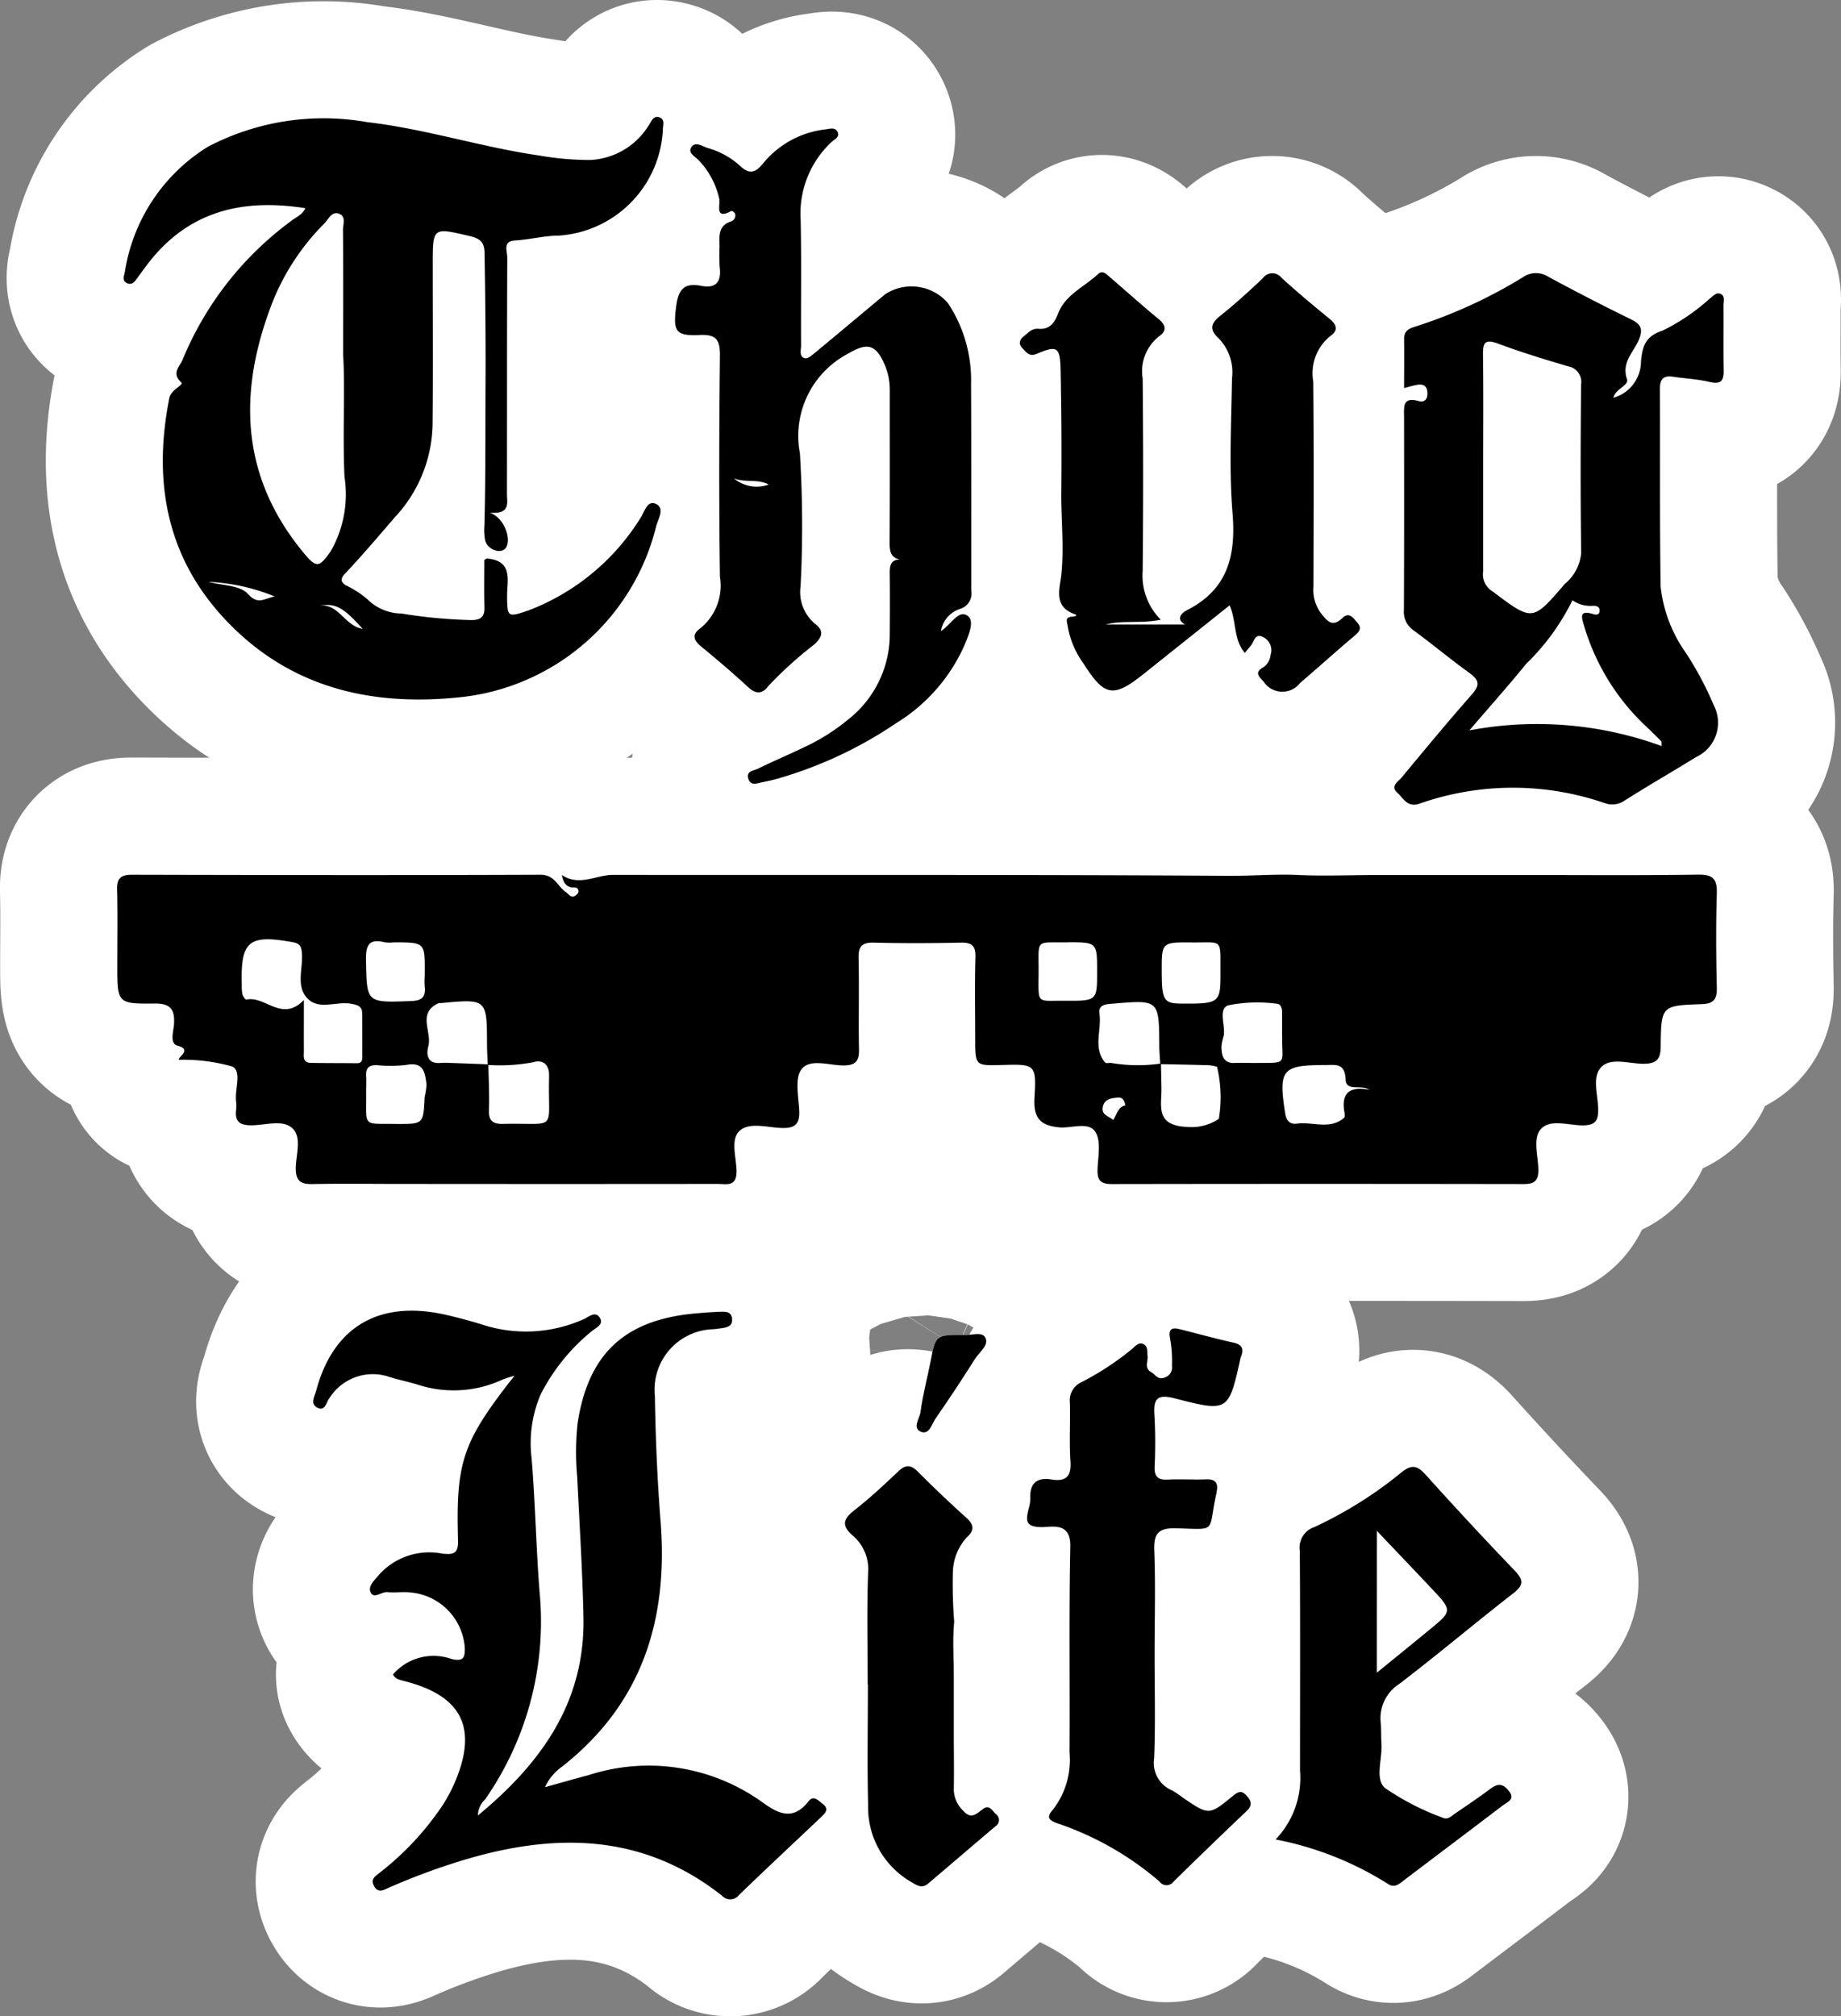
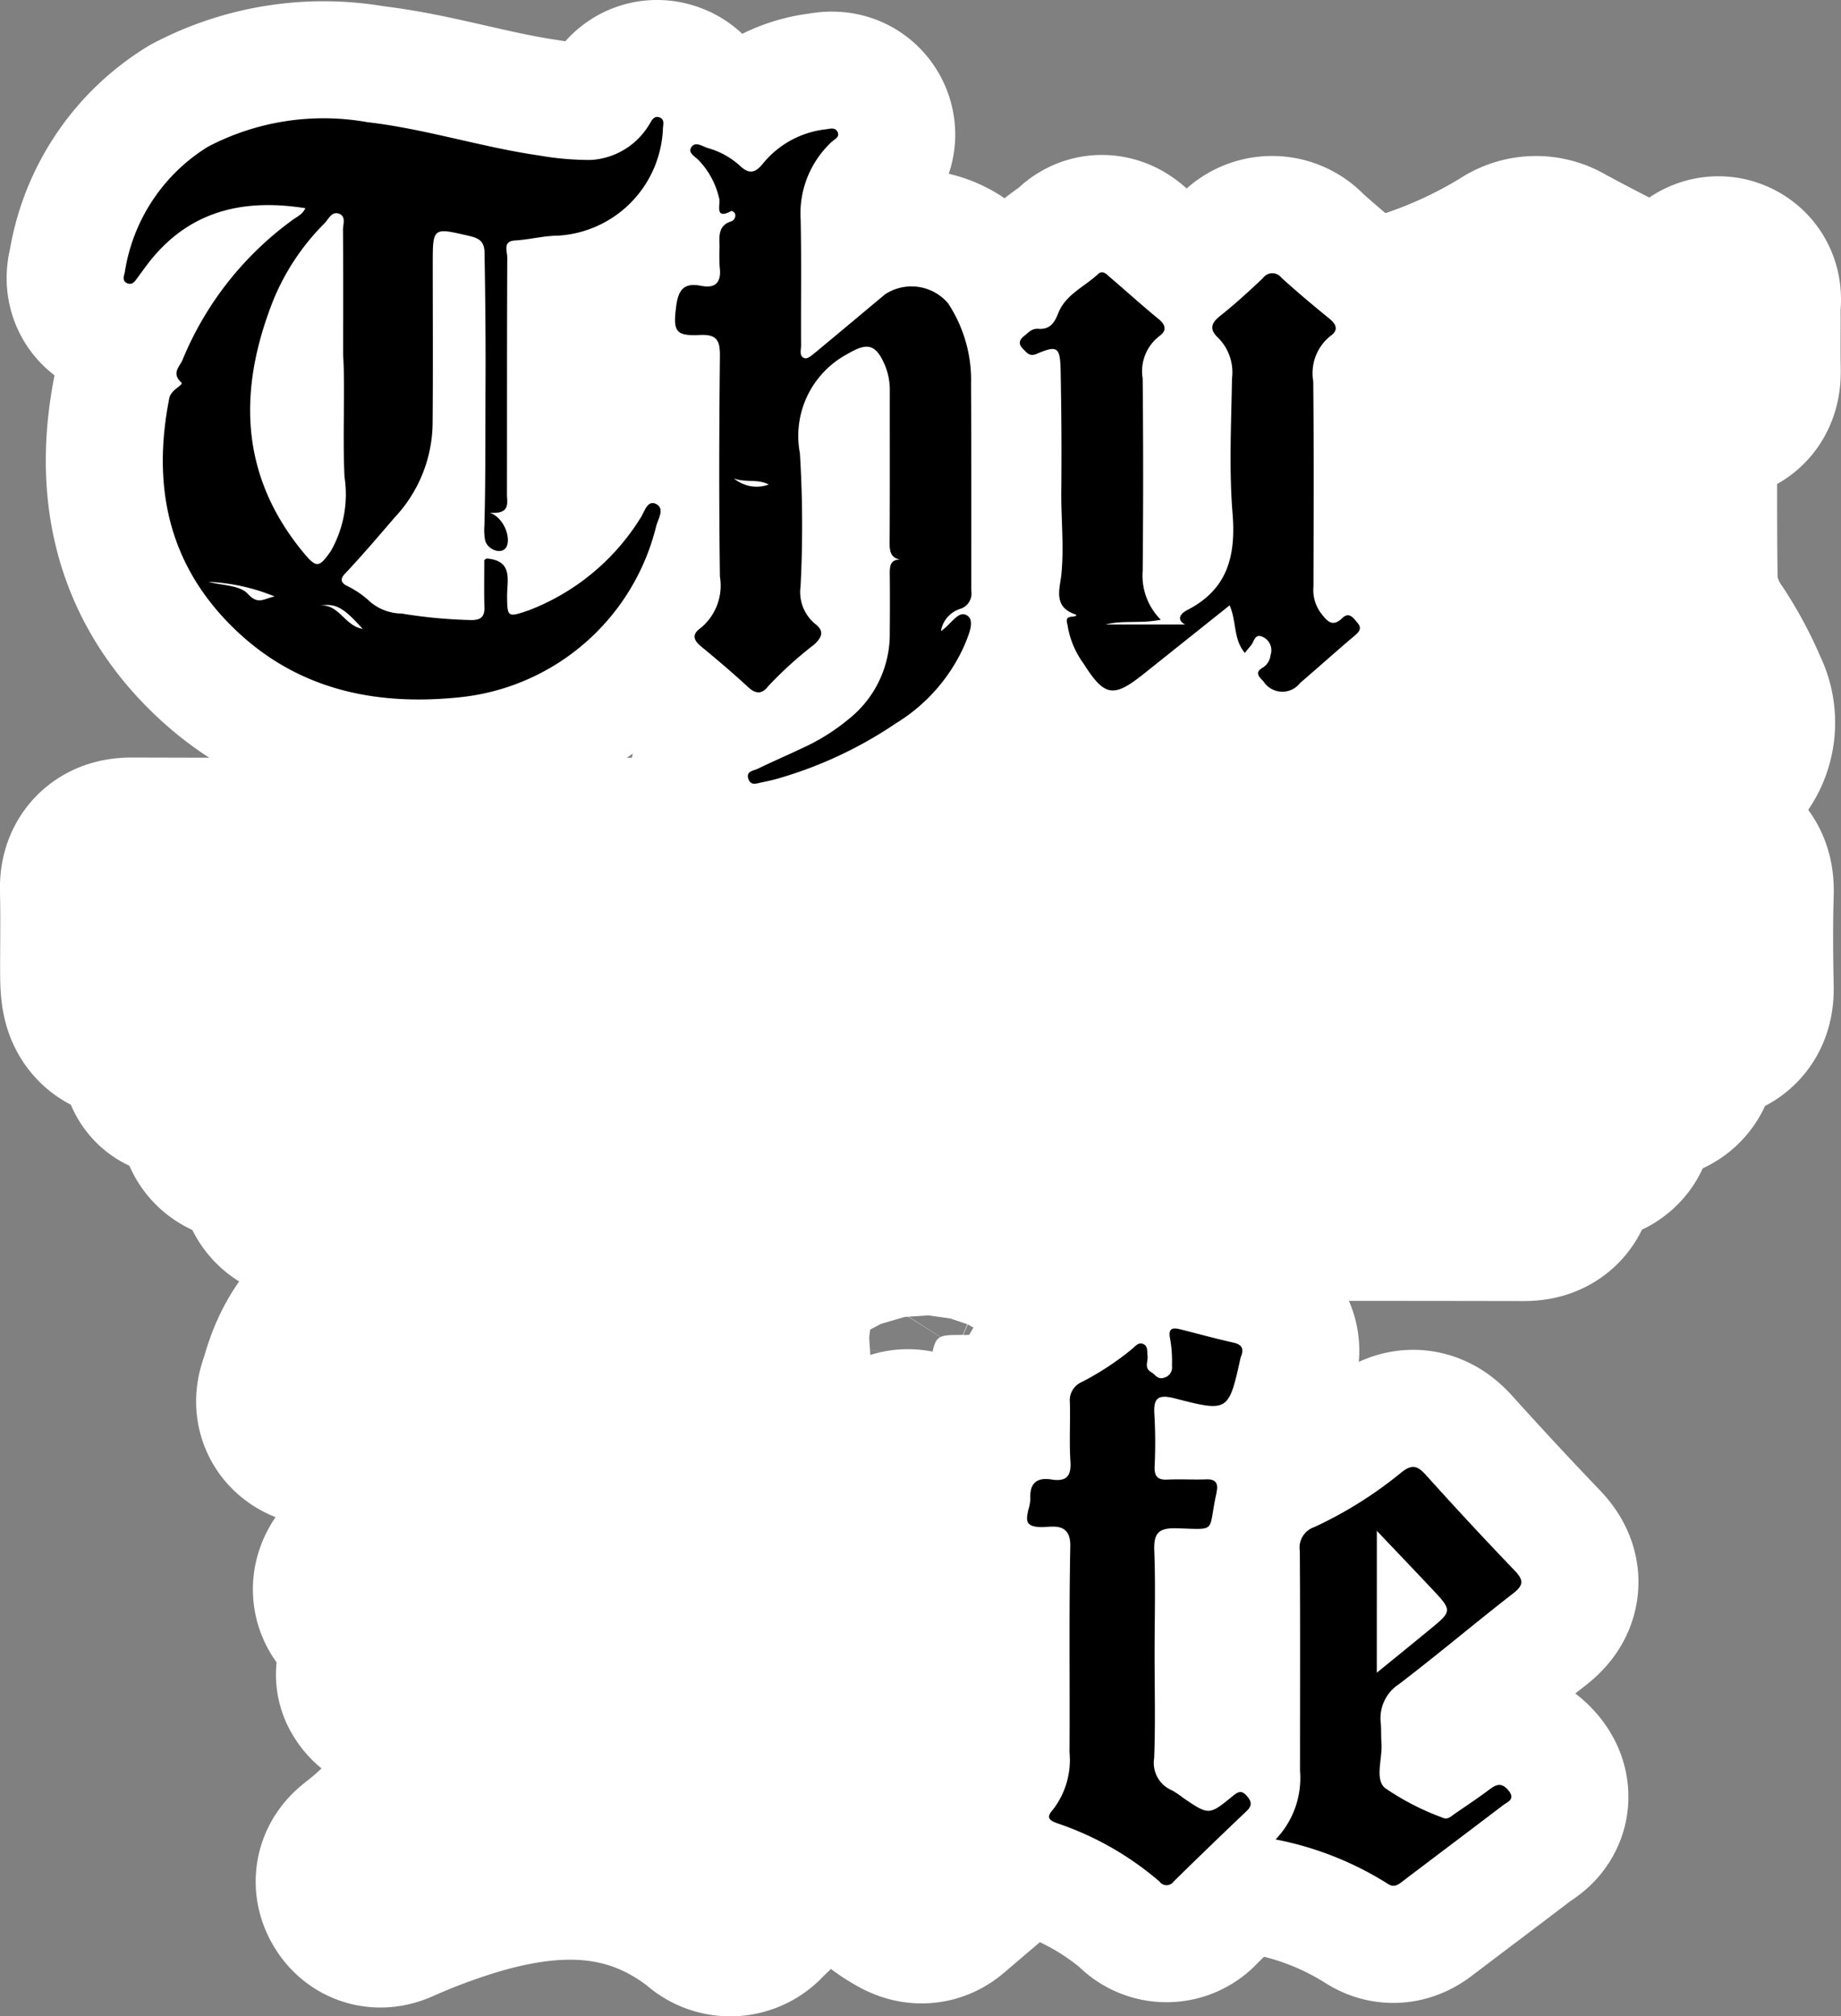
<svg xmlns="http://www.w3.org/2000/svg" viewBox="0 0 82.245 90.053">
  <rect x="0" y="0" width="82.245" height="90.053" fill="#808080" stroke="none" />
  <defs>
    <style>.cls-1,.cls-2{fill:#fff;}.cls-2{stroke:#fff;stroke-linejoin:round;stroke-width:10.46px;}</style>
  </defs>
  <title>thug</title>
  <g id="Warstwa_2" data-name="Warstwa 2">
    <g id="content">
      <path class="cls-1" d="M47.7,56.56c-.018-.23-3.078-5.982-3.078-5.982L40.17,48.8l-4.524,5.611S33.575,57.4,33.882,57.4s3.03,1.136,3.03,1.136Z" />
      <path class="cls-2" d="M75.871,39.062c-2.5.037-5.01.016-7.516.017l-3.468,0c-1.128,0-2.257,0-3.386,0-1.155,0-2.314.055-3.467,0-1.05-.05-2.095.043-3.144.036-9.165-.06-18.331-.03-27.5-.042-.759,0-1.5.526-2.289.007.056.313.16.465.361.534.136.046.36-.057.377.192,0,.062-.078.149-.142.191-.2.128-.284-.064-.412-.15-.38-.255-.5-.786-1.141-.783-6.083.027-12.166.017-18.25,0-.5,0-.68.151-.667.66.03,1.128.009,2.257.009,3.386,0,1.69,0,1.724,1.667,1.706.715-.008.906.265.866.92-.021.327-.212.866.165.966.679.178-.04.526.061.627a7.967,7.967,0,0,1,2.369.3c.448.206.11,1.013.176,1.546a1.831,1.831,0,0,1,0,.412c-.058.509.179.665.668.669.625,0,1.4-.272,1.839.126.455.413.154,1.2.16,1.82,0,.565.248.69.756.679,1.238-.026,2.477-.007,3.715-.007q7.185,0,14.368,0c.383,0,.854.146.851-.548,0-.622-.287-1.434.137-1.823.448-.411,1.263-.138,1.914-.126.587.011.775-.2.749-.772-.029-.63-.21-1.439.1-1.849.373-.495,1.233-.174,1.876-.174.554,0,.7-.2.694-.722-.026-1.348.014-2.7-.018-4.045-.013-.526.123-.732.681-.717,1.293.036,2.588.031,3.881,0,.5-.011.674.138.659.654-.035,1.21-.011,2.421-.011,3.633s0,1.212,1.2,1.177c1.473-.042,1.539-.038,1.449,1.451-.055.9.239,1.255,1.108,1.335.555.051,1.317-.279,1.618.214.261.426.1,1.123.09,1.7-.013.464.163.619.628.618q9.207-.017,18.414,0c.445,0,.649-.128.651-.607,0-.629-.266-1.425.111-1.847.423-.474,1.25-.157,1.9-.167.508-.008.659-.186.662-.679,0-.652-.29-1.469.129-1.914s1.255-.154,1.9-.158c.565,0,.759-.19.764-.768.014-1.817.036-1.837,1.816-1.894.546-.017.7-.21.691-.734-.029-1.4-.041-2.808,0-4.211C76.718,39.26,76.53,39.053,75.871,39.062ZM15.957,47.487c-.688-.008-1.376,0-2.064-.015-.388-.006-.311-.313-.314-.545-.008-.682,0-1.364,0-2.264-.987,1.018-1.712-.2-2.569-.017-.042.009-.149-.145-.174-.237a1.857,1.857,0,0,1-.028-.41c-.061-1.977.308-2.276,2.292-1.914.327.06.373.217.394.5.05.672-.268,1.446.23,1.991.514.562,1.3.137,1.954.254.265.047.5.09.508.414.011.66.011,1.32.007,1.98C16.189,47.364,16.147,47.489,15.957,47.487Zm1.244-5.4a1.753,1.753,0,0,0,.41,0c1.371,0,1.371,0,1.366,1.334,0,.219-.018.44,0,.657.041.453-.134.608-.6.626-2.02.076-1.986.091-2.025-1.841C16.336,42.173,16.512,41.914,17.2,42.085Zm1.769,6.908c-.057,1.206-.054,1.206-1.216,1.2-1.61-.024-1.378.183-1.4-1.413,0-.248.013-.5,0-.743-.021-.361.144-.486.491-.472a5.928,5.928,0,0,0,1.319-.014c.779-.148.824.375.889.882A3.483,3.483,0,0,1,18.97,48.993Zm.714-1.518c-.6.054-.645-.386-.547-.753.17-.637-.516-1.489.467-1.918a.277.277,0,0,1,.082,0c2.068-.2,2.066-.2,2.071,1.861,0,.292.02.584.032.876L20.1,47.474A3.332,3.332,0,0,0,19.684,47.475ZM22.466,50.2c-.444.01-.64-.134-.622-.613.025-.672-.014-1.346-.026-2.02a7.748,7.748,0,0,0,2-.121c.392-.123.694.068.706.54,0,.055.005.109,0,.164C24.472,50.6,24.955,50.141,22.466,50.2Zm30.78-8.1c1.4.013,1.265-.208,1.273,1.35.007,1.354-.049,1.393-1.75,1.381-.79,0-.874-.149-.874-1.483C51.9,42.091,51.9,42.081,53.246,42.093Zm-5.695,2.6c-1.3-.01-1.152.2-1.152-1.38,0-1.411-.141-1.207,1.313-1.228,1.3,0,1.3,0,1.3,1.308S49.013,44.705,47.551,44.693Zm1.566.6c-.062-.439.3-.439.6-.465,2.06-.175,2.059-.175,2.071,1.886,0,.263.027.525.042.788a6.727,6.727,0,0,1-2.152-.019c-.1-.032-.27.03-.317-.027C48.813,46.8,49.219,46.013,49.117,45.292Zm.612,4.727c-.176-.171-.524-.214-.466-.56.062-.373.381-.418.677-.443.178-.016.3.095.332.354C49.943,49.437,49.9,49.778,49.729,50.019Zm4.723-.047a2.188,2.188,0,0,1-1.4.362c-1.469-.058-1.146-.944-1.163-1.763-.007-.347-.014-.7-.022-1.042.649.013,1.3.023,1.948.043a1.821,1.821,0,0,1,.558.074A5.829,5.829,0,0,1,54.452,49.972Zm1.539-2.5c-.275,0-.551-.01-.826,0-.535.022-.59-.35-.6-.738a2.373,2.373,0,0,1,.1-.469c.088-.469-.261-1.2.2-1.366a6.574,6.574,0,0,1,2.12-.079c.246,0,.292.2.29.414,0,.3,0,.606,0,1.057C57.253,47.578,57.588,47.465,55.991,47.473Zm4.076,2.215c.015.079.024.2-.02.24-.639.544-1.4.162-2.1.256-.327.043-.479-.134-.532-.474-.3-1.942-.138-2.144,1.786-2.142.459,0,.884-.11.916.647.023.56.694.207,1.062.458C60.31,48.506,59.9,48.8,60.067,49.688Z" />
      <path class="cls-2" d="M5.7,12.656c.233.087.34-.109.454-.263.131-.177.26-.355.392-.531,1.8-2.408,4.238-3.018,7.1-2.562-.141.3-.412.393-.621.553a14.576,14.576,0,0,0-4.871,6.222c-.114.285-.508.59-.053,1,.129.118-.456.308-.534.7-.777,3.918-.054,7.426,2.87,10.275,2.807,2.735,6.3,3.474,10.065,3.087a10.1,10.1,0,0,0,8.8-7.622c.08-.345.42-.827-.018-1.023-.386-.173-.507.393-.693.658a10.138,10.138,0,0,1-5.011,4.113c-.9.3-.923.292-.933-.608-.008-.722.3-1.614-.9-1.719-.022,0-.047.026-.119.066,0,.685-.013,1.4.005,2.11.011.426-.159.577-.585.574a22.1,22.1,0,0,1-3.111-.292,2.2,2.2,0,0,1-1.529-.636,4.282,4.282,0,0,0-.964-.624c-.247-.155-.238-.308-.038-.521.767-.814,1.495-1.671,2.22-2.512a6.238,6.238,0,0,0,1.694-4.195c.021-2.366,0-4.732.006-7.1,0-1.667,0-1.653,1.641-1.269.433.1.663.238.672.741.033,1.949.055,3.9.044,5.847-.012,2.113.007,4.231-.05,6.346a2.472,2.472,0,0,0,.033.656c.1.408.667.624.9.369.3-.329,0-1.352-.691-1.6.939.071.765-.443.766-.835,0-3.521,0-7.041.014-10.562,0-.274-.214-.729.338-.762.648-.038,1.315-.211,1.92-.215A4.987,4.987,0,0,0,29.61,5.821c0-.2.128-.482-.158-.574s-.357.2-.475.362a3.251,3.251,0,0,1-2.6,1.543,13.156,13.156,0,0,1-2.294-.2C21.5,6.575,19,5.757,16.408,5.459a11.134,11.134,0,0,0-7.122,1.1,8.019,8.019,0,0,0-3.709,5.6C5.54,12.32,5.44,12.559,5.7,12.656ZM11.07,26.523c-.352-.39-1.156-.372-1.759-.535a8.817,8.817,0,0,1,2.963.652C11.773,26.746,11.525,27.027,11.07,26.523ZM16.2,28.09c-.853-.152-1.091-1.229-2.03-1.016C14.964,26.916,15.3,27.082,16.2,28.09ZM15.13,9.539c.346.113.19.475.192.726.014,1.73.007,3.461.007,5.589.1,1.545-.025,3.488.061,5.435a5.123,5.123,0,0,1-.613,3.321c-.506.723-.63.776-1.191.1-2.9-3.481-2.962-7.324-1.362-11.342a10.428,10.428,0,0,1,2.272-3.4C14.677,9.788,14.811,9.435,15.13,9.539Z" />
      <path class="cls-2" d="M36.119,80.451c-.717.925-1.411.519-2.12,0a8.7,8.7,0,0,0-7.706-1.165c-.652.168-1.3.359-1.948.539a2.311,2.311,0,0,1,.751-.909c3.585-2.8,4.762-6.563,4.414-10.962-.147-1.863-.225-3.735-.255-5.6a2.7,2.7,0,0,1,2.64-2.985c.136-.018.273-.033.408-.055.234-.039.431-.111.4-.411-.028-.315-.266-.32-.484-.313-.412.013-.824.043-1.235.082-3.106.3-4.714,1.823-5.181,4.9a12,12,0,0,0-.018,2.389c.1,2.088.236,4.176.279,6.265.078,3.8-1.883,6.527-4.715,8.862a1,1,0,0,1,.319-.714,13.892,13.892,0,0,0,2.433-9.3c-.154-1.974-.192-3.958-.352-5.931a5.528,5.528,0,0,1,.408-2.871,8.774,8.774,0,0,1,2.3-2.832c.175-.137.509-.283.354-.559-.2-.352-.5-.065-.719.033a6.313,6.313,0,0,1-4.585.238c-.524-.164-1.057-.3-1.592-.426-2.968-.678-5.027.529-5.788,3.382-.068.257-.279.57.022.749.376.224.422-.226.566-.407A2.29,2.29,0,0,1,17.39,61.5c.419.131.851.219,1.271.346a5.179,5.179,0,0,0,3.778-.218c.146-.067.3-.1.551-.184-2.308,2.943-2.621,3.809-2.525,7.342.016.623-.2.657-.7.609a3.016,3.016,0,0,0-2.842.958c-.186.228-.5.5-.36.778.152.3.483-.041.745-.017.327.03.662-.02.989.011a2.667,2.667,0,0,1,2.469,2.453c.014.439-.038.656-.594.522a2.391,2.391,0,0,0-2.614.693c.124.225.321.238.508.286,2.581.657,3.3,2.1,2.248,4.542a7.486,7.486,0,0,1-.5.946,12.917,12.917,0,0,1-2.851,3.073c-.185.156-.427.284-.247.6s.422.171.637.076a29.756,29.756,0,0,1,3.241-1.208c4.123-1.261,8.079-1.265,11.656,1.551a.5.5,0,0,0,.777-.037c1.209-1.164,2.435-2.311,3.654-3.465.189-.179.38-.359.066-.6C36.552,80.413,36.346,80.159,36.119,80.451Z" />
      <path class="cls-2" d="M76.877,13.13c-.2-.1-.352.1-.5.21a9.042,9.042,0,0,1-2.1,1.426c-.813.26-.9.761-.966,1.379a1.689,1.689,0,0,1-1.233,1.62c.08-.4.706-.543.608-.833-.256-.751.293-1.2.524-1.746.221-.521.075-.717-.374-.938q-1.851-.907-3.665-1.887a1.017,1.017,0,0,0-1.141.025,21.845,21.845,0,0,1-4.831,2.21c-.306.1-.477.214-.471.555.013.711,0,1.422,0,2.181.256-.066.432-.124.613-.154.271-.046.414.082.428.358s-.123.446-.393.37c-.728-.2-.651.267-.65.718,0,2.872.007,5.745-.007,8.618a1,1,0,0,0,.433.907c.841.62,1.644,1.293,2.491,1.9.432.312.491.534.115.959-1.075,1.215-2.108,2.469-3.145,3.718-.153.183-.516.382-.189.674.278.248.452.687,1.015.48a12.591,12.591,0,0,1,8.252-.016.978.978,0,0,0,.911-.129c1.046-.66,2.118-1.279,3.171-1.928a1.689,1.689,0,0,0,.789-2.313,14.8,14.8,0,0,0-1.237-2.326A6.281,6.281,0,0,1,74.188,26.2c-.045-2.944-.017-5.889-.031-8.834,0-.432.155-.6.586-.539.543.082,1.1.107,1.631.233.5.117.64-.041.63-.519-.019-.963,0-1.926-.009-2.89C76.994,13.472,77.089,13.231,76.877,13.13Zm-9.959,2.207c1.026.384,2.078.7,3.13,1.014a.712.712,0,0,1,.586.823c-.022,2.5-.032,5,.006,7.5a2.021,2.021,0,0,1-.735,1.4c-1.446,1.687-1.44,1.675-3.225.332a.888.888,0,0,1-.421-.9.575.575,0,0,0,0-.083V20.65c0-1.594.014-3.188-.007-4.781C66.245,15.352,66.3,15.1,66.918,15.337Zm7.3,17.778c.014.014,0,.052.013.209a16.234,16.234,0,0,0-8.59-.7c.927-1.082,1.753-2.007,2.534-2.968a10.208,10.208,0,0,0,2.07-2.845,1.4,1.4,0,0,0,.925.25c.13,0,.3.032.292.213s-.125.207-.284.158c-.689-.215-.5.2-.4.559a10.086,10.086,0,0,0,2.858,4.548C73.83,32.73,74.027,32.921,74.22,33.115Z" />
      <path class="cls-2" d="M31.264,14.964c.768-.038.9.257.894.95-.034,3.28-.042,6.56,0,9.839a2.452,2.452,0,0,1-.885,2.318c-.357.254-.308.513.027.79.722.595,1.437,1.2,2.124,1.835.347.32.622.3.89-.045a17.3,17.3,0,0,1,2.068-1.871c.375-.357.417-.617.026-.916a1.845,1.845,0,0,1-.647-1.677,53.018,53.018,0,0,0-.03-5.941,4.146,4.146,0,0,1,2.136-4.44c.813-.482,1.218-.472,1.618.408a2.869,2.869,0,0,1,.262,1.2c0,2.271.007,4.543-.008,6.814,0,.384.041.681.469.765-.47,0-.468.335-.464.7.011.853.009,1.706,0,2.559a4.847,4.847,0,0,1-1.854,3.882,9.105,9.105,0,0,1-1.8,1.161c-.741.359-1.5.682-2.241,1.041-.193.093-.558.108-.413.48.11.282.363.177.572.133.268-.057.539-.11.8-.192A18.521,18.521,0,0,0,40.033,32.3a7.779,7.779,0,0,0,3.058-3.491c.169-.421.474-1.073.13-1.309-.41-.281-.728.4-1.186.685A1.258,1.258,0,0,1,42.9,27.2a.718.718,0,0,0,.488-.812c0-3.083,0-6.166-.009-9.249a6.222,6.222,0,0,0-1.03-3.589,2.15,2.15,0,0,0-2.807-.4c-1.037.863-2.068,1.732-3.108,2.591-.142.117-.343.3-.474.267-.274-.064-.174-.364-.175-.565-.011-1.872.021-3.744-.018-5.615a4.367,4.367,0,0,1,1.386-3.484c.126-.117.38-.213.26-.451-.109-.214-.334-.134-.52-.109a4.226,4.226,0,0,0-2.824,1.545c-.339.419-.62.458-1.013.085a3.53,3.53,0,0,0-1.433-.792c-.244-.074-.558-.321-.745-.032-.166.256.187.414.339.582A3.615,3.615,0,0,1,32.13,8.89c.053.264-.219.947.541.534.027-.015.149.071.164.127a.275.275,0,0,1-.172.337c-.609.194-.527.685-.521,1.15a8.309,8.309,0,0,0,.007.907c.081.654-.178.954-.83.823-.743-.148-1.014.152-1.111.882C30.058,14.792,30.152,15.019,31.264,14.964Zm3.078,6.677a1.576,1.576,0,0,1-1.556-.276C33.286,21.568,33.842,21.375,34.342,21.641Z" />
      <path class="cls-2" d="M46.307,15.8c.944-.4,1.056-.307,1.076.773.034,1.786.048,3.575.029,5.358-.013,1.245.131,2.493,0,3.746-.063.6-.368,1.4.59,1.743.213.075-.054.112-.09.114-.368.023-.237.221-.21.452a3.972,3.972,0,0,0,.706,1.646c.935,1.48,1.337,1.538,2.684.461l3.831-3.065c.317.732.159,1.512.679,2.126.1-.122.18-.226.267-.325.158-.178.173-.6.582-.366a.653.653,0,0,1,.3.782.755.755,0,0,1-.324.551c-.41.223-.2.415.007.628a1,1,0,0,0,1.636.073c.813-.694,1.6-1.411,2.423-2.1.222-.187.359-.337.131-.6-.183-.209-.368-.485-.667-.2-.48.464-.717.076-.977-.247a1.751,1.751,0,0,1-.312-1.166c.007-3.052.021-6.1-.009-9.155a2.127,2.127,0,0,1,.766-2.031c.371-.26.272-.516-.054-.781-.725-.588-1.44-1.19-2.131-1.817a.515.515,0,0,0-.834.019c-.621.584-1.251,1.163-1.919,1.692-.437.346-.446.631-.059.988a2.18,2.18,0,0,1,.6,1.8c-.032,2.009-.137,4.029.025,6.025.153,1.9-.22,3.387-2.008,4.307-.387.2-.465.463-.115.652H49.4c.774-.2,1.545-.027,2.458-.21a2.788,2.788,0,0,1-.811-2.189q.05-4.293,0-8.587a1.98,1.98,0,0,1,.727-1.882c.355-.248.32-.5-.023-.783-.723-.592-1.417-1.221-2.128-1.829-.161-.137-.355-.375-.566-.176-.611.574-1.463.918-1.788,1.764-.166.431-.387.725-.885.684-.286-.024-.447.174-.639.325-.211.167-.259.349-.059.554C45.855,15.732,45.986,15.94,46.307,15.8Z" />
      <path class="cls-2" d="M55.068,80.22c-1.058.865-1.062.859-2.227.066a3.749,3.749,0,0,0-.479-.322,1.331,1.331,0,0,1-.8-1.442c.06-1.539.019-3.082.019-4.624s.045-3.085-.019-4.623c-.033-.791.18-1.038.993-1.015,1.858.052,1.388.207,1.781-1.557.006-.026.007-.054.012-.081.077-.382-.051-.562-.467-.547-.577.021-1.157-.017-1.734.011-.432.02-.584-.141-.571-.57a22.285,22.285,0,0,0-.008-2.312c-.056-.762.149-.942.922-.743,2.388.616,2.4.586,2.93-1.831a.721.721,0,0,1,.03-.077c.118-.334.006-.5-.347-.584-.8-.184-1.6-.405-2.4-.6-.34-.085-.522-.029-.437.405A5.693,5.693,0,0,1,52.354,61a.47.47,0,0,1-.3.512c-.34.138-.427-.116-.622-.226-.338-.192-.136-.486-.169-.736-.025-.184.024-.413-.175-.517-.215-.114-.364.082-.5.2a12.717,12.717,0,0,1-2.262,1.489.891.891,0,0,0-.533.914c.024.88-.033,1.764.026,2.641.044.675-.207.9-.842.8-.662-.106-.984.163-.949.849a1.873,1.873,0,0,1-.085.486c-.108.479-.157.776.569.791.453.009,1.326-.262,1.3.857-.061,3.069-.015,6.141-.034,9.211a3.628,3.628,0,0,1-.744,2.555c-.334.37-.134.482.213.61a13.677,13.677,0,0,1,4.554,2.6.384.384,0,0,0,.624,0q1.625-1.587,3.267-3.154c.275-.26.2-.453-.011-.693C55.451,79.932,55.287,80.041,55.068,80.22Z" />
      <path class="cls-2" d="M63.689,65.863c-.37-.411-.621-.465-1.074-.106a18.149,18.149,0,0,1-3.9,2.449.965.965,0,0,0-.646,1.063c.022,3.274.013,6.548.009,9.821a3.954,3.954,0,0,1-1.091,3.066A14.564,14.564,0,0,1,62,84.144c.3.2.506,0,.728-.169,1.467-1.113,2.94-2.218,4.405-3.335.212-.162.592-.272.242-.683-.293-.343-.524-.265-.829-.036-.5.379-1.032.731-1.554,1.087-.172.117-.318.3-.584.166a11.562,11.562,0,0,1-2.542-1.315c-.459-.406-.1-1.313-.153-1.994-.022-.3,0-.6-.031-.9A1.814,1.814,0,0,1,62.5,75.22c1.728-1.314,3.388-2.72,5.1-4.052.47-.364.479-.592.076-1.012Q65.65,68.041,63.689,65.863Zm.149,6.949c-.732.6-1.467,1.194-2.331,1.9V68.375c.882.928,1.658,1.741,2.429,2.559C64.893,71.948,64.892,71.951,63.838,72.812Z" />
      <path class="cls-2" d="M43.941,80.778c-.294.2-.531.515-.9.108a1.341,1.341,0,0,1-.433-.943c.013-.825,0-1.65,0-2.476q0-1.279,0-2.558c0-.826-.06-1.657.018-2.475a21.287,21.287,0,0,1-.059-2.239,2.391,2.391,0,0,1,.622-1.533c.342-.3.332-.559-.022-.876-.738-.659-1.456-1.344-2.154-2.045-.319-.319-.55-.343-.886-.023-.637.608-1.286,1.207-1.977,1.749-.48.377-.558.671-.082,1.095a1.967,1.967,0,0,1,.713,1.654c-.063,1.676-.02,3.356-.02,5.034h.007c0,1.789-.034,3.578.01,5.365A3.846,3.846,0,0,0,40.7,84.052c.237.14.477.317.751.086,1.006-.854,2.008-1.714,3.015-2.566a.328.328,0,0,0,.013-.557C44.329,80.869,44.194,80.6,43.941,80.778Z" />
      <path class="cls-2" d="M41.131,63.942c.382.166.492-.337.662-.584q.91-1.317,1.767-2.669c.193-.307.653-.62.446-.967-.156-.261-.664-.062-.966-.1-1.242,0-1.237,0-1.469,1.192-.147.75-.349,1.492-.448,2.247C41.085,63.349,40.753,63.776,41.131,63.942Z" />
-       <path d="M25.1,39.083c.79.519,1.53-.008,2.289-.007,9.166.012,18.332-.018,27.5.042,1.049.007,2.094-.086,3.144-.036,1.153.054,2.311,0,3.467,0,1.129,0,2.258,0,3.386,0l3.468,0c2.506,0,5.011.02,7.516-.017.659-.009.847.2.827.84-.044,1.4-.032,2.808,0,4.211.011.524-.145.717-.691.734-1.78.057-1.8.077-1.816,1.894,0,.578-.2.765-.764.768-.649,0-1.476-.3-1.9.158s-.125,1.262-.129,1.914c0,.493-.154.671-.662.679-.647.01-1.474-.306-1.9.167-.377.422-.109,1.218-.111,1.847,0,.479-.206.608-.651.607q-9.207-.015-18.414,0c-.465,0-.641-.154-.628-.618.015-.576.171-1.273-.09-1.7-.3-.493-1.063-.163-1.618-.214-.869-.08-1.163-.434-1.108-1.335.09-1.489.024-1.493-1.449-1.451-1.2.035-1.2.035-1.2-1.177s-.024-2.423.011-3.633c.015-.516-.159-.665-.659-.654-1.293.028-2.588.033-3.881,0-.558-.015-.694.191-.681.717.032,1.348-.008,2.7.018,4.045.011.522-.14.722-.694.722-.643,0-1.5-.321-1.876.174-.309.41-.128,1.219-.1,1.849.026.567-.162.783-.749.772-.651-.012-1.466-.285-1.914.126-.425.389-.139,1.2-.137,1.823,0,.694-.468.548-.851.548q-7.183.008-14.368,0c-1.238,0-2.477-.019-3.715.007-.507.011-.751-.114-.756-.679-.006-.619.295-1.407-.16-1.82-.439-.4-1.214-.122-1.839-.126-.489,0-.726-.16-.668-.669a1.831,1.831,0,0,0,0-.412c-.066-.533.272-1.34-.176-1.546A7.967,7.967,0,0,0,8,47.335c-.1-.1.619-.449-.061-.627-.377-.1-.186-.639-.165-.966.04-.655-.151-.928-.866-.92-1.667.018-1.667-.016-1.667-1.706,0-1.129.021-2.258-.009-3.386-.013-.509.17-.661.668-.66,6.083.014,12.166.024,18.249,0,.639,0,.761.528,1.141.783.128.086.217.278.412.15.064-.042.146-.129.142-.191-.017-.249-.241-.146-.377-.192C25.264,39.548,25.16,39.4,25.1,39.083ZM51.864,47.5q.012.535.023,1.071c.017.819-.306,1.705,1.163,1.763a2.188,2.188,0,0,0,1.4-.362,5.829,5.829,0,0,0-.081-2.326,1.821,1.821,0,0,0-.558-.074c-.659-.02-1.318-.03-1.977-.044-.015-.272-.042-.543-.044-.815-.012-2.061-.011-2.061-2.071-1.886-.307.026-.666.026-.6.465.1.721-.3,1.5.248,2.163.048.057.217,0,.317.027A7.035,7.035,0,0,0,51.864,47.5Zm-30.074.064c-.012-.3-.032-.6-.033-.9-.005-2.056,0-2.056-2.071-1.861a.277.277,0,0,0-.082,0c-.984.429-.3,1.281-.467,1.918-.1.367-.056.807.547.753a3.332,3.332,0,0,1,.412,0q.861.03,1.721.064c.012.682.052,1.366.026,2.046-.017.479.179.623.623.613,2.489-.056,2.006.4,2.063-2.05,0-.055,0-.109,0-.164-.012-.472-.314-.663-.706-.54A8.056,8.056,0,0,1,21.79,47.564Zm-8.214-2.9c0,.9-.005,1.582,0,2.264,0,.232-.074.539.314.545.688.012,1.376.007,2.064.015.19,0,.232-.123.233-.264,0-.66,0-1.32-.007-1.98-.006-.324-.243-.367-.508-.414-.654-.117-1.44.308-1.954-.254-.5-.545-.18-1.319-.23-1.991-.021-.282-.067-.439-.394-.5-1.984-.362-2.353-.063-2.292,1.914a1.8,1.8,0,0,0,.028.41c.025.092.132.246.174.237C11.864,44.464,12.589,45.681,13.576,44.663Zm43.7,1.631c0-.451,0-.754,0-1.057,0-.21-.044-.412-.29-.414a6.574,6.574,0,0,0-2.12.079c-.46.161-.111.9-.2,1.366a2.373,2.373,0,0,0-.1.469c.009.388.064.76.6.738.275-.012.551,0,.826,0C57.588,47.465,57.253,47.578,57.28,46.294Zm3.9,2.379c-.368-.25-1.039.1-1.062-.458-.032-.757-.456-.647-.916-.647-1.924,0-2.088.2-1.786,2.142.053.34.2.517.532.474.7-.094,1.459.288,2.1-.256.044-.037.035-.161.02-.24C59.9,48.8,60.31,48.506,61.181,48.673ZM17.754,50.2c1.162,0,1.159,0,1.216-1.2a3.483,3.483,0,0,0,.085-.557c-.065-.507-.11-1.03-.889-.882a5.928,5.928,0,0,1-1.319.014c-.347-.014-.512.111-.491.472.014.247,0,.495,0,.743C16.376,50.379,16.144,50.172,17.754,50.2ZM51.9,43.341c0,1.334.084,1.478.874,1.483,1.7.012,1.757-.027,1.75-1.381-.008-1.558.127-1.337-1.273-1.35C51.9,42.081,51.9,42.091,51.9,43.341ZM17.611,42.089a1.753,1.753,0,0,1-.41,0c-.689-.171-.865.088-.851.78.039,1.932,0,1.917,2.025,1.841.47-.018.645-.173.6-.626-.019-.217,0-.438,0-.657C18.982,42.093,18.982,42.093,17.611,42.089Zm30.1,0c-1.454.021-1.313-.183-1.313,1.228,0,1.579-.145,1.37,1.152,1.38,1.462.012,1.462,0,1.462-1.3S49.013,42.085,47.712,42.085Zm2.56,7.285c-.031-.259-.154-.37-.332-.354-.3.025-.615.07-.677.443-.058.346.29.389.466.56C49.9,49.778,49.943,49.437,50.272,49.37Z" />
      <path d="M13.643,9.3c-2.861-.456-5.3.154-7.1,2.562-.132.176-.261.354-.392.531-.114.154-.221.35-.454.263-.258-.1-.158-.336-.121-.5a8.019,8.019,0,0,1,3.709-5.6,11.134,11.134,0,0,1,7.122-1.1c2.6.3,5.095,1.116,7.678,1.489a13.156,13.156,0,0,0,2.294.2,3.251,3.251,0,0,0,2.6-1.543c.118-.167.2-.451.475-.362s.153.373.158.574a4.987,4.987,0,0,1-4.693,4.712c-.6,0-1.271.177-1.919.215-.552.033-.337.488-.338.762-.016,3.521-.009,7.041-.014,10.562,0,.392.172.906-.766.835.692.244.992,1.267.691,1.6-.233.255-.8.039-.9-.369a2.472,2.472,0,0,1-.033-.656c.057-2.115.039-4.233.05-6.346.011-1.944-.011-3.9-.044-5.847-.009-.5-.239-.64-.672-.741-1.644-.384-1.641-.4-1.641,1.269,0,2.367.015,4.733-.006,7.1a6.238,6.238,0,0,1-1.694,4.2c-.725.841-1.453,1.7-2.22,2.512-.2.213-.209.366.038.521a4.282,4.282,0,0,1,.964.624,2.2,2.2,0,0,0,1.529.636,22.1,22.1,0,0,0,3.111.292c.426,0,.6-.148.585-.574-.018-.712-.005-1.425-.005-2.11.072-.04.1-.068.119-.066,1.2.105.888,1,.9,1.719.01.9.033.912.933.608a10.134,10.134,0,0,0,5.011-4.113c.186-.265.307-.831.693-.658.438.2.1.678.018,1.023a10.1,10.1,0,0,1-8.8,7.622c-3.764.387-7.258-.352-10.065-3.087C7.51,25.207,6.787,21.7,7.564,17.781c.078-.393.663-.583.534-.7-.455-.415-.061-.72.053-1a14.576,14.576,0,0,1,4.871-6.222C13.231,9.693,13.5,9.6,13.643,9.3Zm1.686,6.554c0-2.128.007-3.859-.007-5.589,0-.251.154-.613-.192-.726-.319-.1-.453.249-.634.436a10.447,10.447,0,0,0-2.273,3.4c-1.6,4.018-1.536,7.861,1.363,11.342.561.673.685.62,1.191-.1a5.123,5.123,0,0,0,.613-3.321C15.3,19.342,15.425,17.4,15.329,15.854ZM9.311,25.988c.6.163,1.406.145,1.759.535.455.5.7.223,1.2.117A8.817,8.817,0,0,0,9.311,25.988Zm6.89,2.1c-.905-1.008-1.237-1.174-2.03-1.016C15.11,26.861,15.348,27.938,16.2,28.09Z" />
-       <path d="M17.555,74.789a2.391,2.391,0,0,1,2.614-.693c.556.134.608-.083.594-.522a2.668,2.668,0,0,0-2.469-2.453c-.327-.031-.662.02-.989-.011-.262-.024-.593.315-.745.017-.14-.276.174-.55.36-.778a3.016,3.016,0,0,1,2.842-.958c.5.048.719.014.7-.609-.1-3.533.217-4.4,2.525-7.342-.246.081-.4.117-.551.184a5.179,5.179,0,0,1-3.778.218c-.42-.127-.852-.214-1.271-.346a2.29,2.29,0,0,0-2.672.952c-.144.181-.19.631-.566.407-.3-.179-.09-.492-.022-.749.761-2.853,2.82-4.06,5.788-3.382.535.123,1.068.262,1.592.426a6.313,6.313,0,0,0,4.585-.238c.22-.1.521-.385.719-.033.155.276-.179.422-.353.559a8.777,8.777,0,0,0-2.3,2.832,5.528,5.528,0,0,0-.408,2.871c.161,1.973.2,3.957.352,5.931a13.892,13.892,0,0,1-2.433,9.3,1,1,0,0,0-.319.714c2.832-2.335,4.793-5.066,4.715-8.862-.043-2.089-.179-4.177-.279-6.265a12,12,0,0,1,.018-2.389c.467-3.076,2.075-4.6,5.181-4.9.411-.039.823-.069,1.235-.082.218-.007.456,0,.484.313.027.3-.171.372-.4.411-.135.022-.272.037-.408.055a2.7,2.7,0,0,0-2.64,2.985c.03,1.869.108,3.741.255,5.6.348,4.4-.829,8.157-4.414,10.962a2.311,2.311,0,0,0-.751.909c.649-.18,1.3-.371,1.948-.539A8.7,8.7,0,0,1,34,80.454c.708.516,1.4.922,2.119,0,.227-.292.433-.038.626.107.314.237.123.417-.066.6-1.219,1.154-2.445,2.3-3.654,3.465a.5.5,0,0,1-.777.037c-3.577-2.816-7.533-2.812-11.656-1.551a29.756,29.756,0,0,0-3.241,1.208c-.215.095-.453.247-.637-.076s.062-.445.247-.6a12.917,12.917,0,0,0,2.851-3.073,7.486,7.486,0,0,0,.5-.946c1.047-2.446.333-3.885-2.248-4.542C17.876,75.027,17.679,75.014,17.555,74.789Z" />
-       <path d="M62.727,17.332c0-.759.009-1.47,0-2.181-.006-.341.165-.459.471-.555a21.866,21.866,0,0,0,4.831-2.21,1.017,1.017,0,0,1,1.141-.025q1.812.982,3.665,1.887c.449.221.595.417.374.938-.231.546-.78,1-.525,1.746.1.29-.527.436-.607.833a1.689,1.689,0,0,0,1.233-1.62c.062-.618.153-1.119.966-1.379a9.042,9.042,0,0,0,2.1-1.426c.15-.105.3-.307.5-.21s.117.342.118.52c.009.964-.01,1.927.009,2.89.01.478-.131.636-.63.519-.532-.126-1.087-.151-1.631-.233-.431-.066-.588.107-.586.539.014,2.945-.014,5.89.031,8.834a6.281,6.281,0,0,0,1.136,2.973A14.8,14.8,0,0,1,76.561,31.5a1.689,1.689,0,0,1-.789,2.313c-1.053.649-2.125,1.268-3.171,1.928a.978.978,0,0,1-.911.129,12.591,12.591,0,0,0-8.252.016c-.563.207-.737-.232-1.015-.48-.327-.291.036-.491.189-.674,1.037-1.249,2.07-2.5,3.145-3.718.376-.425.317-.647-.115-.959-.847-.611-1.65-1.284-2.491-1.9a1,1,0,0,1-.433-.907c.014-2.873.011-5.746.007-8.618,0-.451-.079-.921.65-.718.27.076.407-.09.393-.37s-.157-.4-.428-.358C63.159,17.208,62.983,17.266,62.727,17.332Zm3.532,3.318q0,2.391,0,4.781a.766.766,0,0,1,0,.083.886.886,0,0,0,.42.9c1.785,1.343,1.779,1.355,3.225-.332a2.021,2.021,0,0,0,.735-1.4c-.038-2.5-.028-5-.006-7.5a.712.712,0,0,0-.586-.823c-1.052-.31-2.1-.63-3.13-1.014-.622-.233-.672.015-.666.532C66.273,17.462,66.26,19.056,66.259,20.65Zm3.988,6.159a10.208,10.208,0,0,1-2.07,2.845c-.781.961-1.607,1.886-2.534,2.968a16.234,16.234,0,0,1,8.59.7c-.008-.157,0-.2-.013-.209-.193-.194-.39-.385-.585-.578a10.086,10.086,0,0,1-2.858-4.548c-.1-.363-.286-.774.4-.559.159.049.281.027.284-.158s-.162-.217-.292-.213A1.4,1.4,0,0,1,70.247,26.809Z" />
      <path d="M42.035,28.185c.458-.287.776-.966,1.186-.685.344.236.039.888-.13,1.309A7.779,7.779,0,0,1,40.033,32.3a18.508,18.508,0,0,1-5.219,2.455c-.262.082-.533.135-.8.192-.209.044-.462.15-.572-.133-.145-.372.22-.387.413-.48.741-.359,1.5-.682,2.241-1.041a9.105,9.105,0,0,0,1.8-1.161,4.847,4.847,0,0,0,1.854-3.882c.007-.853.009-1.706,0-2.559-.005-.418-.007-.8.7-.675-.654-.013-.71-.343-.707-.79.015-2.271.005-4.543.008-6.814a2.869,2.869,0,0,0-.262-1.2c-.4-.88-.8-.89-1.618-.408a4.146,4.146,0,0,0-2.136,4.44,53.018,53.018,0,0,1,.03,5.941,1.845,1.845,0,0,0,.647,1.677c.391.3.349.559-.027.916a17.371,17.371,0,0,0-2.067,1.871c-.268.351-.543.365-.89.045-.687-.634-1.4-1.24-2.124-1.835-.335-.277-.384-.536-.027-.79a2.452,2.452,0,0,0,.885-2.318c-.044-3.279-.036-6.559,0-9.839.007-.693-.126-.988-.894-.95-1.112.055-1.206-.172-1.056-1.314.1-.73.368-1.03,1.11-.882.653.131.912-.169.831-.823a8.309,8.309,0,0,1-.007-.907c-.006-.465-.088-.956.521-1.15a.275.275,0,0,0,.172-.337c-.015-.056-.137-.142-.164-.127-.76.413-.488-.269-.541-.534a3.615,3.615,0,0,0-.915-1.724c-.152-.168-.5-.326-.339-.582.187-.289.5-.042.745.032a3.53,3.53,0,0,1,1.433.792c.393.373.674.334,1.013-.085a4.226,4.226,0,0,1,2.824-1.545c.186-.025.411-.1.52.109.12.238-.134.334-.26.451a4.367,4.367,0,0,0-1.386,3.484c.039,1.871.007,3.743.018,5.615,0,.2-.1.5.175.565.131.031.332-.15.474-.267,1.04-.859,2.071-1.728,3.108-2.591a2.15,2.15,0,0,1,2.807.4,6.222,6.222,0,0,1,1.03,3.589c.014,3.083.009,6.166.009,9.249a.718.718,0,0,1-.488.812A1.258,1.258,0,0,0,42.035,28.185Zm-9.249-6.82a1.576,1.576,0,0,0,1.556.276C33.842,21.375,33.286,21.568,32.786,21.365Z" />
      <path d="M51.858,27.68c-.914.183-1.684.011-2.458.21h3.54c-.35-.189-.272-.452.115-.652,1.788-.92,2.162-2.41,2.008-4.307-.162-2-.057-4.016-.025-6.024a2.181,2.181,0,0,0-.6-1.8c-.387-.357-.378-.642.059-.988.668-.529,1.3-1.108,1.919-1.692a.515.515,0,0,1,.834-.019c.691.627,1.406,1.229,2.131,1.817.326.265.425.521.054.781a2.127,2.127,0,0,0-.766,2.031c.03,3.051.016,6.1.009,9.155a1.751,1.751,0,0,0,.312,1.166c.26.323.5.711.977.247.3-.29.484-.014.667.2.228.261.091.411-.131.6-.818.688-1.61,1.405-2.423,2.1a1,1,0,0,1-1.636-.073c-.207-.213-.417-.405-.007-.628a.755.755,0,0,0,.324-.551.654.654,0,0,0-.3-.782c-.409-.229-.424.188-.582.366-.087.1-.168.2-.267.325-.52-.614-.362-1.394-.679-2.126L51.092,30.1c-1.347,1.077-1.749,1.019-2.684-.461a3.972,3.972,0,0,1-.706-1.646c-.027-.231-.158-.429.21-.452.036,0,.3-.039.09-.114-.958-.339-.653-1.147-.59-1.743.131-1.253-.013-2.5,0-3.746.019-1.783.005-3.572-.029-5.358-.02-1.08-.132-1.177-1.076-.773-.321.137-.452-.071-.62-.242-.2-.205-.152-.387.06-.554.191-.151.352-.349.638-.325.5.041.719-.253.885-.684.325-.846,1.177-1.19,1.788-1.764.211-.2.405.039.566.176.711.608,1.405,1.237,2.128,1.829.344.281.378.535.023.783a1.98,1.98,0,0,0-.727,1.882q.042,4.293,0,8.587A2.788,2.788,0,0,0,51.858,27.68Z" />
      <path d="M51.58,73.9c0,1.542.041,3.085-.019,4.624a1.331,1.331,0,0,0,.8,1.442,3.749,3.749,0,0,1,.479.322c1.165.793,1.17.8,2.226-.066.22-.179.384-.288.617-.029.216.24.286.433.011.693q-1.647,1.563-3.267,3.154a.384.384,0,0,1-.624,0,13.677,13.677,0,0,0-4.554-2.6c-.347-.128-.547-.24-.213-.61a3.628,3.628,0,0,0,.744-2.555c.019-3.07-.027-6.142.034-9.211.022-1.119-.851-.848-1.3-.857-.726-.015-.677-.312-.569-.791a1.873,1.873,0,0,0,.085-.486c-.035-.686.287-.955.949-.849.635.1.886-.128.842-.8-.059-.877,0-1.761-.026-2.641a.891.891,0,0,1,.533-.914,12.662,12.662,0,0,0,2.262-1.489c.135-.117.283-.313.5-.2.2.1.15.333.175.517.034.25-.169.544.169.736.2.11.282.364.622.226a.47.47,0,0,0,.3-.512,5.693,5.693,0,0,0-.085-1.231c-.085-.434.1-.49.437-.405.8.2,1.593.42,2.4.6.353.081.465.25.347.584a.721.721,0,0,0-.03.077c-.535,2.417-.542,2.447-2.93,1.831-.773-.2-.978-.019-.922.743a22.285,22.285,0,0,1,.008,2.312c-.013.429.139.59.571.57.577-.028,1.157.01,1.734-.011.416-.015.544.165.467.547-.005.027-.006.055-.012.081-.393,1.764.078,1.609-1.781,1.557-.813-.023-1.026.224-.993,1.015C51.625,70.813,51.58,72.357,51.58,73.9Z" />
      <path d="M56.986,82.156a3.954,3.954,0,0,0,1.091-3.066c0-3.273.013-6.547-.009-9.821a.965.965,0,0,1,.646-1.063,18.18,18.18,0,0,0,3.9-2.449c.452-.359.7-.305,1.073.106q1.958,2.178,3.987,4.293c.4.42.394.648-.076,1.012-1.716,1.332-3.376,2.738-5.1,4.052a1.814,1.814,0,0,0-.813,1.742c.026.3.009.6.031.9.049.681-.306,1.588.153,1.994a11.562,11.562,0,0,0,2.542,1.315c.266.134.412-.049.584-.166.522-.356,1.049-.708,1.554-1.087.305-.229.536-.307.829.036.35.411-.03.521-.242.683-1.465,1.117-2.938,2.222-4.405,3.335-.222.168-.423.374-.728.169A14.564,14.564,0,0,0,56.986,82.156Zm4.521-7.447c.864-.7,1.6-1.3,2.331-1.9,1.054-.861,1.055-.864.1-1.878-.771-.818-1.547-1.631-2.429-2.559Z" />
-       <path d="M38.763,75.25c0-1.678-.043-3.358.02-5.034a1.967,1.967,0,0,0-.713-1.654c-.476-.424-.4-.718.082-1.095.691-.542,1.34-1.142,1.977-1.749.336-.32.568-.3.886.023.7.7,1.416,1.386,2.154,2.045.354.317.364.575.022.876a2.393,2.393,0,0,0-.622,1.533,21.287,21.287,0,0,0,.059,2.239c-.078.818-.018,1.649-.018,2.475q0,1.279,0,2.558c0,.826.015,1.651,0,2.476a1.335,1.335,0,0,0,.433.943c.365.407.6.094.9-.108.253-.174.388.091.537.237a.328.328,0,0,1-.013.557c-1.007.852-2.009,1.712-3.015,2.566-.274.231-.514.054-.751-.086a3.846,3.846,0,0,1-1.919-3.437c-.044-1.787-.01-3.576-.01-5.365Z" />
-       <path d="M43.04,59.623c.3.037.81-.162.966.1.207.347-.253.66-.446.967q-.854,1.354-1.766,2.669c-.171.247-.281.751-.663.584s-.046-.593-.008-.88c.1-.755.3-1.5.448-2.247C41.8,59.623,41.8,59.622,43.04,59.623Z" />
    </g>
  </g>
</svg>